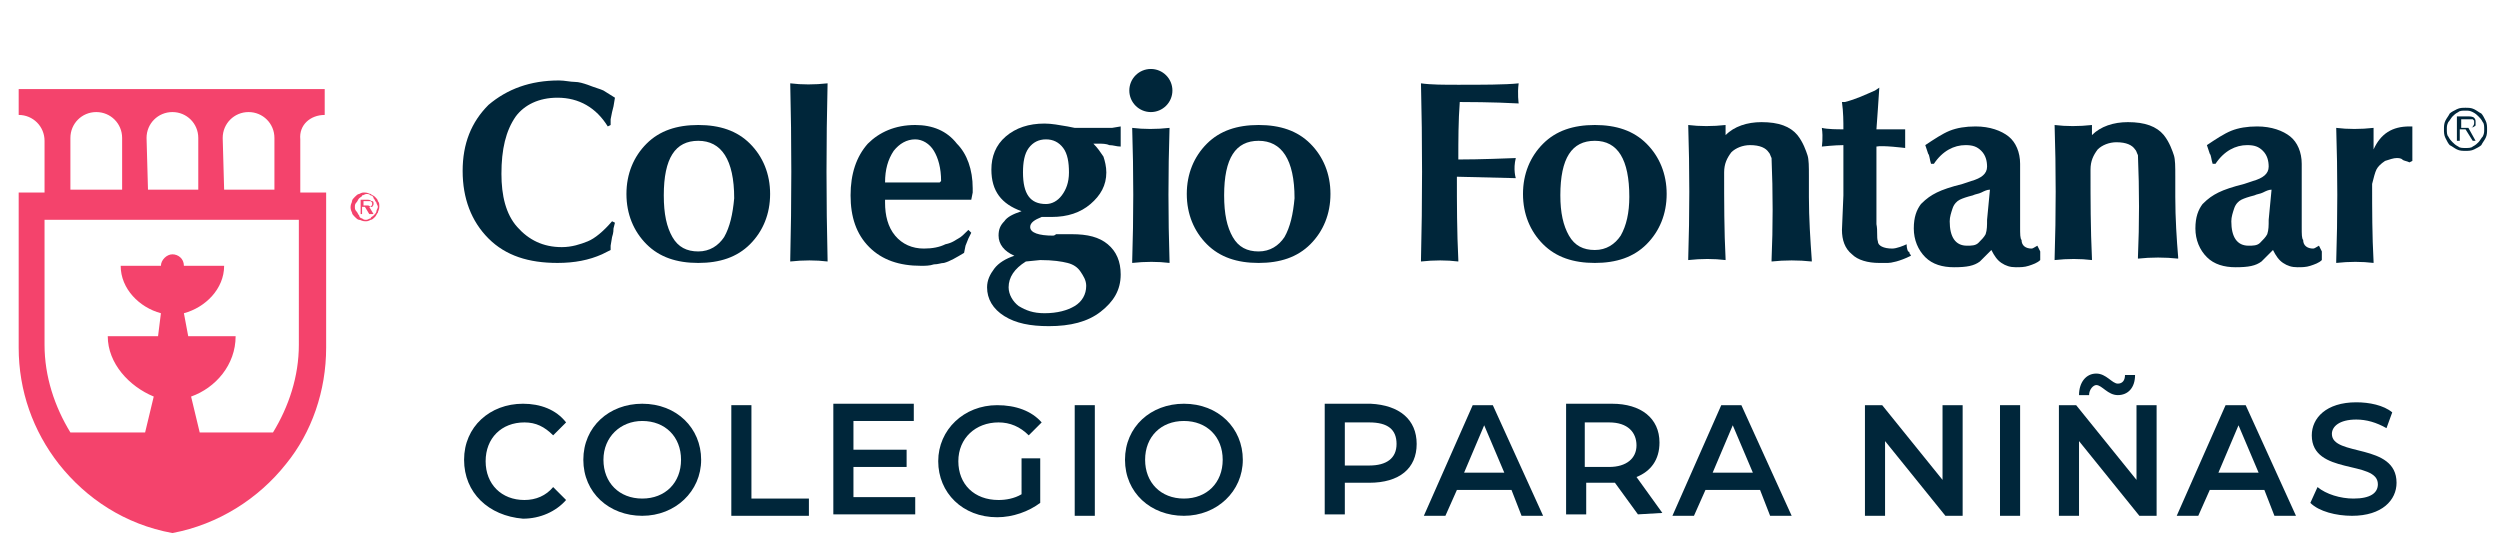
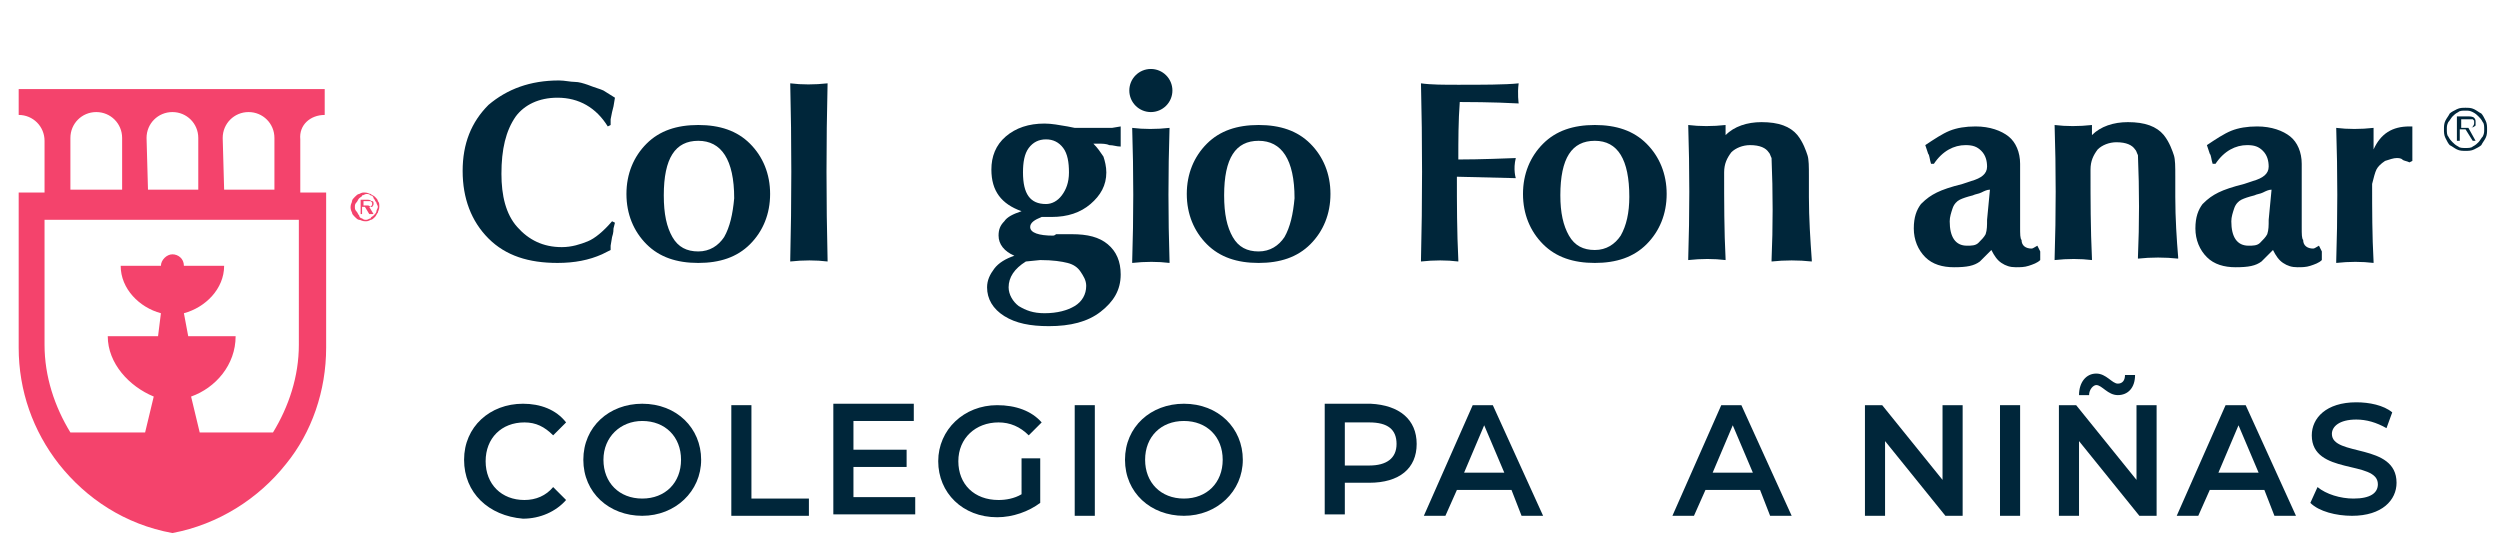
<svg xmlns="http://www.w3.org/2000/svg" version="1.1" x="0px" y="0px" viewBox="0 0 174 38" style="enable-background:new 0 0 174 38;" xml:space="preserve">
  <style type="text/css">
	.st0{fill:#00263A;}
	.st1{fill:#F4436C;}
</style>
  <g id="Capa_1">
    <g id="Capa_1_00000114037242764578616620000004702907096275946369_">
      <path class="st0" d="M32.3,32c0-2.3,1.8-3.9,4.1-3.9c1.2,0,2.3,0.4,3,1.3l-0.9,0.9c-0.6-0.6-1.2-0.9-2-0.9c-1.6,0-2.7,1.1-2.7,2.7    s1.1,2.7,2.7,2.7c0.8,0,1.5-0.3,2-0.9l0.9,0.9c-0.7,0.8-1.8,1.3-3,1.3C34,35.9,32.3,34.3,32.3,32L32.3,32z" />
      <path class="st0" d="M40.6,32c0-2.3,1.8-3.9,4.1-3.9c2.4,0,4.1,1.7,4.1,3.9s-1.8,3.9-4.1,3.9S40.6,34.3,40.6,32L40.6,32z M47.4,32    c0-1.6-1.1-2.7-2.7-2.7c-1.5,0-2.7,1.1-2.7,2.7s1.1,2.7,2.7,2.7C46.3,34.7,47.4,33.6,47.4,32z" />
      <path class="st0" d="M50.9,28.2h1.4v6.5h4v1.2h-5.4V28.2L50.9,28.2z" />
      <path class="st0" d="M63.7,34.6v1.2H58v-7.7h5.6v1.2h-4.2v2h3.7v1.2h-3.7v2.1H63.7z" />
      <path class="st0" d="M71.1,31.9h1.3V35c-0.8,0.6-1.9,1-3,1c-2.4,0-4.1-1.7-4.1-3.9s1.8-3.9,4.1-3.9c1.3,0,2.4,0.4,3.1,1.2    l-0.9,0.9c-0.6-0.6-1.3-0.9-2.1-0.9c-1.6,0-2.8,1.1-2.8,2.7s1.1,2.7,2.8,2.7c0.5,0,1.1-0.1,1.6-0.4L71.1,31.9L71.1,31.9z" />
      <path class="st0" d="M74.8,28.2h1.4v7.7h-1.4V28.2z" />
      <path class="st0" d="M78.3,32c0-2.3,1.8-3.9,4.1-3.9c2.4,0,4.1,1.7,4.1,3.9s-1.8,3.9-4.1,3.9C80.1,35.9,78.3,34.3,78.3,32z     M85.1,32c0-1.6-1.1-2.7-2.7-2.7s-2.7,1.1-2.7,2.7s1.1,2.7,2.7,2.7S85.1,33.6,85.1,32z" />
      <path class="st0" d="M98.6,30.9c0,1.7-1.2,2.7-3.3,2.7h-1.7v2.2h-1.4v-7.7h3.2C97.4,28.2,98.6,29.2,98.6,30.9L98.6,30.9z     M97.2,30.9c0-1-0.6-1.5-1.9-1.5h-1.7v3h1.7C96.5,32.4,97.2,31.9,97.2,30.9L97.2,30.9z" />
      <path class="st0" d="M105.2,34.1h-3.8l-0.8,1.8h-1.5l3.4-7.7h1.4l3.5,7.7h-1.5L105.2,34.1z M104.7,32.9l-1.4-3.3l-1.4,3.3H104.7z" />
-       <path class="st0" d="M114,35.8l-1.6-2.2c-0.1,0-0.2,0-0.3,0h-1.7v2.2h-1.4v-7.7h3.2c2,0,3.3,1,3.3,2.7c0,1.2-0.6,2-1.6,2.4    l1.8,2.5L114,35.8L114,35.8z M112,29.4h-1.7v3.1h1.7c1.2,0,1.9-0.6,1.9-1.5S113.3,29.4,112,29.4z" />
      <path class="st0" d="M122.5,34.1h-3.8l-0.8,1.8h-1.5l3.4-7.7h1.4l3.5,7.7h-1.5L122.5,34.1z M122,32.9l-1.4-3.3l-1.4,3.3H122z" />
      <path class="st0" d="M136.6,28.2v7.7h-1.2l-4.2-5.2v5.2h-1.4v-7.7h1.2l4.2,5.2v-5.2H136.6z" />
      <path class="st0" d="M139.2,28.2h1.4v7.7h-1.4V28.2z" />
      <path class="st0" d="M150.1,28.2v7.7h-1.2l-4.2-5.2v5.2h-1.4v-7.7h1.2l4.2,5.2v-5.2H150.1z M145.4,27.5h-0.7    c0-0.9,0.5-1.5,1.2-1.5s1.1,0.7,1.5,0.7c0.3,0,0.5-0.2,0.5-0.6h0.7c0,0.9-0.5,1.4-1.2,1.4s-1.1-0.7-1.5-0.7    C145.7,26.8,145.4,27.1,145.4,27.5z" />
      <path class="st0" d="M157.6,34.1h-3.8l-0.8,1.8h-1.5l3.4-7.7h1.4l3.5,7.7h-1.5L157.6,34.1z M157.2,32.9l-1.4-3.3l-1.4,3.3H157.2z" />
      <path class="st0" d="M160.8,35l0.5-1.1c0.6,0.5,1.6,0.8,2.5,0.8c1.2,0,1.7-0.4,1.7-1c0-1.7-4.6-0.6-4.6-3.4c0-1.2,1-2.3,3.1-2.3    c0.9,0,1.9,0.2,2.5,0.7l-0.4,1.1c-0.7-0.4-1.4-0.6-2.1-0.6c-1.2,0-1.7,0.5-1.7,1c0,1.6,4.5,0.6,4.5,3.4c0,1.2-1,2.3-3.1,2.3    C162.6,35.9,161.4,35.6,160.8,35L160.8,35z" />
    </g>
    <g id="Layer_1">
      <path class="st0" d="M111,8.7c-1.5,0-2.7,0.4-3.6,1.3c-0.9,0.9-1.4,2.1-1.4,3.5s0.5,2.6,1.4,3.5s2.1,1.3,3.6,1.3s2.7-0.4,3.6-1.3    s1.4-2.1,1.4-3.5s-0.5-2.6-1.4-3.5C113.7,9.1,112.5,8.7,111,8.7L111,8.7z M112.8,16.4c-0.4,0.6-1,1-1.8,1c-0.8,0-1.4-0.3-1.8-1    c-0.4-0.7-0.6-1.6-0.6-2.8c0-2.6,0.8-3.8,2.4-3.8s2.4,1.3,2.4,3.9C113.4,14.8,113.2,15.7,112.8,16.4L112.8,16.4z" />
-       <path class="st0" d="M132.8,17.5c0,0-0.1-0.2-0.1-0.5c-0.2,0.1-0.7,0.3-1,0.3c-0.6,0-1-0.2-1-0.5c-0.1-0.3,0-0.7-0.1-1.2    c0-0.5,0-1.1,0-1.8v-3.6c0.4-0.1,2,0.1,2,0.1s0-0.6,0-1.3C131.8,9,130.6,9,130.6,9l0.1-1.4l0.1-1.5l-0.3,0.2    c-0.7,0.3-1.3,0.6-2.1,0.8l-0.2,0c0.1,0.7,0.1,1.4,0.1,1.9v0c-0.4,0-1.1,0-1.5-0.1c0.1,0.7,0,1.3,0,1.3s0.9-0.1,1.5-0.1v3.5    l-0.1,2.4c0,0.7,0.2,1.3,0.7,1.7c0.4,0.4,1.1,0.6,1.9,0.6c0.2,0,0.4,0,0.6,0c0.2,0,0.8-0.1,1.6-0.5c0-0.1-0.1-0.1-0.1-0.2    S132.8,17.5,132.8,17.5L132.8,17.5z" />
      <path class="st0" d="M141.8,17.1c-0.2,0.1-0.3,0.2-0.4,0.2c-0.4,0-0.7-0.2-0.7-0.6c-0.1-0.1-0.1-0.4-0.1-0.9v-4.4    c0-0.8-0.3-1.5-0.8-1.9c-0.5-0.4-1.3-0.7-2.3-0.7c-0.7,0-1.3,0.1-1.8,0.3c-0.5,0.2-1.1,0.6-1.7,1l0.2,0.6c0.1,0.1,0.1,0.4,0.2,0.7    h0.2c0.6-0.9,1.4-1.3,2.2-1.3c0.5,0,0.8,0.1,1.1,0.4c0.3,0.3,0.4,0.7,0.4,1.1c0,0.5-0.4,0.8-1.1,1l-0.6,0.2    c-0.8,0.2-1.4,0.4-1.8,0.6c-0.4,0.2-0.7,0.4-1.1,0.8c-0.3,0.4-0.5,0.9-0.5,1.7c0,0.8,0.3,1.5,0.8,2c0.5,0.5,1.2,0.7,2,0.7    c0.9,0,1.4-0.1,1.8-0.4l0.6-0.6l0.2-0.2c0.2,0.4,0.4,0.7,0.7,0.9c0.3,0.2,0.6,0.3,1,0.3c0.3,0,0.6,0,0.9-0.1    c0.3-0.1,0.6-0.2,0.8-0.4l0-0.6L141.8,17.1L141.8,17.1z M138.3,15.3c0,0.4,0,0.7-0.1,1c-0.1,0.2-0.3,0.4-0.5,0.6    c-0.2,0.2-0.5,0.2-0.8,0.2c-0.8,0-1.2-0.6-1.2-1.7c0-0.3,0.1-0.6,0.2-0.9c0.1-0.3,0.3-0.5,0.5-0.6s0.5-0.2,0.9-0.3    c0.2-0.1,0.4-0.1,0.6-0.2c0.2-0.1,0.4-0.2,0.6-0.2L138.3,15.3L138.3,15.3z" />
      <path class="st0" d="M161.4,17.1c-0.2,0.1-0.3,0.2-0.4,0.2c-0.4,0-0.7-0.2-0.7-0.6c-0.1-0.1-0.1-0.4-0.1-0.9v-4.4    c0-0.8-0.3-1.5-0.8-1.9c-0.5-0.4-1.3-0.7-2.3-0.7c-0.7,0-1.3,0.1-1.8,0.3c-0.5,0.2-1.1,0.6-1.7,1l0.2,0.6c0.1,0.1,0.1,0.4,0.2,0.7    h0.2c0.6-0.9,1.4-1.3,2.2-1.3c0.5,0,0.8,0.1,1.1,0.4c0.3,0.3,0.4,0.7,0.4,1.1c0,0.5-0.4,0.8-1.1,1l-0.6,0.2    c-0.8,0.2-1.4,0.4-1.8,0.6c-0.4,0.2-0.7,0.4-1.1,0.8c-0.3,0.4-0.5,0.9-0.5,1.7c0,0.8,0.3,1.5,0.8,2c0.5,0.5,1.2,0.7,2,0.7    c0.9,0,1.4-0.1,1.8-0.4l0.6-0.6l0.2-0.2c0.2,0.4,0.4,0.7,0.7,0.9c0.3,0.2,0.6,0.3,1,0.3c0.3,0,0.6,0,0.9-0.1    c0.3-0.1,0.6-0.2,0.8-0.4l0-0.6L161.4,17.1L161.4,17.1z M157.9,15.3c0,0.4,0,0.7-0.1,1c-0.1,0.2-0.3,0.4-0.5,0.6    c-0.2,0.2-0.5,0.2-0.8,0.2c-0.8,0-1.2-0.6-1.2-1.7c0-0.3,0.1-0.6,0.2-0.9c0.1-0.3,0.3-0.5,0.5-0.6c0.2-0.1,0.5-0.2,0.9-0.3    c0.2-0.1,0.4-0.1,0.6-0.2c0.2-0.1,0.4-0.2,0.6-0.2L157.9,15.3L157.9,15.3z" />
      <path class="st0" d="M38.8,6.8c1.5,0,2.7,0.7,3.5,2l0.2-0.1l0-0.4l0.1-0.5l0.1-0.4l0.1-0.6L42,6.3c-0.2-0.1-0.6-0.2-1.1-0.4    c-0.3-0.1-0.6-0.2-0.9-0.2c-0.3,0-0.7-0.1-1.1-0.1c-2,0-3.6,0.6-4.9,1.7c-1.2,1.2-1.8,2.7-1.8,4.6s0.6,3.5,1.8,4.7    s2.8,1.7,4.8,1.7c1.2,0,2.2-0.2,3.1-0.6l0.6-0.3v-0.3l0.1-0.6c0.1-0.3,0.1-0.5,0.1-0.6l0.1-0.4l-0.2-0.1c-0.6,0.7-1.2,1.2-1.7,1.4    s-1.1,0.4-1.8,0.4c-1.3,0-2.3-0.5-3.1-1.4c-0.8-0.9-1.1-2.2-1.1-3.7c0-1.7,0.3-3,1-4C36.5,7.3,37.5,6.8,38.8,6.8L38.8,6.8z" />
      <path class="st0" d="M48.6,8.7c-1.5,0-2.7,0.4-3.6,1.3s-1.4,2.1-1.4,3.5s0.5,2.6,1.4,3.5c0.9,0.9,2.1,1.3,3.6,1.3s2.7-0.4,3.6-1.3    c0.9-0.9,1.4-2.1,1.4-3.5s-0.5-2.6-1.4-3.5C51.3,9.1,50.1,8.7,48.6,8.7L48.6,8.7z M50.4,16.5c-0.4,0.6-1,1-1.8,1    c-0.8,0-1.4-0.3-1.8-1c-0.4-0.7-0.6-1.6-0.6-2.9c0-2.6,0.8-3.8,2.4-3.8c1.6,0,2.5,1.3,2.5,4C51,14.9,50.8,15.8,50.4,16.5    L50.4,16.5z" />
-       <path class="st0" d="M63.7,8.7c-1.4,0-2.5,0.5-3.3,1.3c-0.8,0.9-1.2,2.1-1.2,3.6s0.4,2.7,1.3,3.6s2.1,1.3,3.6,1.3    c0.3,0,0.6,0,0.9-0.1c0.3,0,0.5-0.1,0.7-0.1c0.4-0.1,0.9-0.4,1.4-0.7l0.1-0.5l0.2-0.5l0.2-0.4L67.4,16c-0.3,0.3-0.5,0.5-0.7,0.6    c-0.2,0.1-0.4,0.3-0.9,0.4c-0.4,0.2-0.9,0.3-1.5,0.3c-0.8,0-1.5-0.3-2-0.9c-0.5-0.6-0.7-1.4-0.7-2.3v-0.2h6l0.1-0.5l0-0.3    c0-1.3-0.4-2.4-1.1-3.1C65.9,9.1,64.9,8.7,63.7,8.7L63.7,8.7z M65.4,12.7l-3.8,0c0-0.9,0.2-1.6,0.6-2.2c0.4-0.5,0.9-0.8,1.5-0.8    c0.5,0,1,0.3,1.3,0.8c0.3,0.5,0.5,1.2,0.5,2.1L65.4,12.7L65.4,12.7z" />
      <path class="st0" d="M76.9,8.9h-2.1l-0.5-0.1c-0.6-0.1-1.1-0.2-1.6-0.2c-1.1,0-2,0.3-2.7,0.9c-0.7,0.6-1,1.4-1,2.3    c0,1.5,0.7,2.4,2.1,2.9c-0.6,0.2-1,0.4-1.2,0.7c-0.3,0.3-0.4,0.6-0.4,1c0,0.6,0.4,1.1,1.1,1.4c-0.6,0.2-1.1,0.5-1.4,0.9    c-0.3,0.4-0.5,0.8-0.5,1.3c0,0.8,0.4,1.5,1.2,2c0.8,0.5,1.8,0.7,3.1,0.7c1.5,0,2.7-0.3,3.6-1c0.9-0.7,1.4-1.5,1.4-2.6    c0-0.9-0.3-1.6-0.9-2.1c-0.6-0.5-1.4-0.7-2.5-0.7h-1.1c0,0-0.1,0.1-0.2,0.1c-1,0-1.6-0.2-1.6-0.6c0-0.3,0.3-0.5,0.8-0.7h0.7    c1.1,0,2-0.3,2.7-0.9c0.7-0.6,1.1-1.3,1.1-2.2c0-0.4-0.1-0.8-0.2-1.1c-0.2-0.3-0.4-0.6-0.7-0.9h0.4c0.2,0,0.5,0,0.7,0.1    c0.3,0,0.5,0.1,0.8,0.1V9.5l0-0.7l-0.6,0.1L76.9,8.9L76.9,8.9z M72.4,18.1c0.9,0,1.5,0.1,1.9,0.2c0.4,0.1,0.7,0.3,0.9,0.6    c0.2,0.3,0.4,0.6,0.4,1c0,0.6-0.3,1.1-0.8,1.4c-0.5,0.3-1.2,0.5-2.1,0.5c-0.8,0-1.3-0.2-1.8-0.5c-0.4-0.3-0.7-0.8-0.7-1.3    c0-0.7,0.4-1.3,1.2-1.8L72.4,18.1L72.4,18.1z M73.9,13.6c-0.3,0.4-0.7,0.6-1.1,0.6c-1.1,0-1.6-0.7-1.6-2.2c0-0.7,0.1-1.3,0.4-1.7    c0.3-0.4,0.7-0.6,1.2-0.6c0.5,0,0.9,0.2,1.2,0.6c0.3,0.4,0.4,1,0.4,1.7C74.4,12.7,74.2,13.2,73.9,13.6L73.9,13.6z" />
      <path class="st0" d="M87.6,8.7c-1.5,0-2.7,0.4-3.6,1.3c-0.9,0.9-1.4,2.1-1.4,3.5s0.5,2.6,1.4,3.5c0.9,0.9,2.1,1.3,3.6,1.3    s2.7-0.4,3.6-1.3c0.9-0.9,1.4-2.1,1.4-3.5s-0.5-2.6-1.4-3.5C90.3,9.1,89.1,8.7,87.6,8.7L87.6,8.7z M89.4,16.5c-0.4,0.6-1,1-1.8,1    c-0.8,0-1.4-0.3-1.8-1c-0.4-0.7-0.6-1.6-0.6-2.9c0-2.6,0.8-3.8,2.4-3.8c1.6,0,2.5,1.3,2.5,4C90,14.9,89.8,15.8,89.4,16.5    L89.4,16.5z" />
      <path class="st0" d="M57.6,5.8c-0.9,0.1-1.8,0.1-2.6,0l0,0c0.1,4.1,0.1,8.2,0,12.3l0,0.1c0.9-0.1,1.8-0.1,2.6,0l0,0l0-0.1    C57.5,14,57.5,9.9,57.6,5.8L57.6,5.8L57.6,5.8z" />
      <path class="st0" d="M81.4,8.9c-0.9,0.1-1.8,0.1-2.6,0l0,0c0.1,3.1,0.1,6.2,0,9.3l0,0.1c0.9-0.1,1.8-0.1,2.6,0l0,0l0-0.1    C81.3,15.1,81.3,12,81.4,8.9L81.4,8.9L81.4,8.9z" />
      <circle class="st0" cx="80.1" cy="6.3" r="1.5" />
      <path class="st0" d="M101.5,5.9L101.5,5.9L101.5,5.9c-1,0-1.9,0-2.6-0.1c0,0,0,0,0,0c0,0,0,0,0,0l0,0c0.1,4.1,0.1,8.2,0,12.3    l0,0.1c0.9-0.1,1.8-0.1,2.6,0l0,0l0-0.1c-0.1-2-0.1-3.9-0.1-5.8l4.1,0.1c0,0-0.2-0.6,0-1.4c-2.5,0.1-3.7,0.1-4,0.1    c0-1.3,0-2.7,0.1-4c0.3,0,2.3,0,4.1,0.1c0,0-0.1-0.7,0-1.4C104.8,5.9,103.1,5.9,101.5,5.9L101.5,5.9z" />
      <path class="st0" d="M167.7,8.8c-1.2,0-2,0.5-2.5,1.6c0-0.5,0-1,0-1.5l0,0c-0.9,0.1-1.8,0.1-2.6,0l0,0c0.1,3.1,0.1,6.2,0,9.3    l0,0.1c0.9-0.1,1.8-0.1,2.6,0l0,0l0-0.1c-0.1-1.8-0.1-3.6-0.1-5.4c0.1-0.4,0.2-0.8,0.3-1c0.1-0.2,0.3-0.4,0.6-0.6    c0.3-0.1,0.6-0.2,0.8-0.2c0.1,0,0.3,0,0.4,0.1s0.3,0.1,0.5,0.2l0.2-0.1V10l0-1.2L167.7,8.8L167.7,8.8z" />
      <path class="st0" d="M125.9,13.7C125.9,13.7,125.9,13.7,125.9,13.7l0-1.4c0-0.7,0-1.2-0.1-1.5c-0.1-0.3-0.3-0.9-0.7-1.4    c-0.5-0.6-1.3-0.9-2.5-0.9c-1,0-1.9,0.3-2.5,0.9c0-0.2,0-0.5,0-0.7l0,0c-0.9,0.1-1.8,0.1-2.6,0l0,0c0.1,3.1,0.1,6.2,0,9.3l0,0.1    c0.9-0.1,1.8-0.1,2.6,0l0,0l0-0.1C120,16.1,120,14,120,12l0,0c0-0.6,0.2-1,0.5-1.4c0.3-0.3,0.8-0.5,1.3-0.5c0.7,0,1.1,0.2,1.3,0.5    c0.1,0.1,0.1,0.2,0.2,0.4c0.1,2.4,0.1,4.8,0,7.1l0,0.1c0.9-0.1,1.9-0.1,2.8,0l0,0l0-0.1C126,16.7,125.9,15.2,125.9,13.7    L125.9,13.7z" />
      <path class="st0" d="M151.4,13.7C151.4,13.7,151.4,13.7,151.4,13.7l0-1.4c0-0.7,0-1.2-0.1-1.5c-0.1-0.3-0.3-0.9-0.7-1.4    c-0.5-0.6-1.3-0.9-2.5-0.9c-1,0-1.9,0.3-2.5,0.9c0-0.2,0-0.5,0-0.7l0,0c-0.9,0.1-1.8,0.1-2.6,0l0,0c0.1,3.1,0.1,6.2,0,9.3l0,0.1    c0.9-0.1,1.8-0.1,2.6,0l0,0l0-0.1c-0.1-2.1-0.1-4.1-0.1-6.2l0,0c0-0.6,0.2-1,0.5-1.4c0.3-0.3,0.8-0.5,1.3-0.5    c0.7,0,1.1,0.2,1.3,0.5c0.1,0.1,0.1,0.2,0.2,0.4c0.1,2.4,0.1,4.8,0,7.1l0,0.1c0.9-0.1,1.9-0.1,2.8,0l0,0l0-0.1    C151.5,16.7,151.4,15.2,151.4,13.7L151.4,13.7z" />
      <path class="st0" d="M171.6,10.5c-0.2,0-0.4,0-0.6-0.1c-0.2-0.1-0.3-0.2-0.5-0.3c-0.1-0.1-0.2-0.3-0.3-0.5    c-0.1-0.2-0.1-0.4-0.1-0.6c0-0.2,0-0.4,0.1-0.6c0.1-0.2,0.2-0.3,0.3-0.5c0.1-0.1,0.3-0.2,0.5-0.3c0.2-0.1,0.4-0.1,0.6-0.1    c0.2,0,0.4,0,0.6,0.1c0.2,0.1,0.3,0.2,0.5,0.3c0.1,0.1,0.2,0.3,0.3,0.5c0.1,0.2,0.1,0.4,0.1,0.6s0,0.4-0.1,0.6    c-0.1,0.2-0.2,0.3-0.3,0.5c-0.1,0.1-0.3,0.2-0.5,0.3C172,10.5,171.8,10.5,171.6,10.5z M171.6,10.3c0.2,0,0.4,0,0.5-0.1    c0.2-0.1,0.3-0.2,0.4-0.3c0.1-0.1,0.2-0.3,0.3-0.4c0.1-0.2,0.1-0.3,0.1-0.5s0-0.4-0.1-0.5c-0.1-0.2-0.2-0.3-0.3-0.4    c-0.1-0.1-0.2-0.2-0.4-0.3s-0.3-0.1-0.5-0.1c-0.2,0-0.4,0-0.5,0.1c-0.2,0.1-0.3,0.2-0.4,0.3c-0.1,0.1-0.2,0.3-0.3,0.4    c-0.1,0.2-0.1,0.3-0.1,0.5s0,0.4,0.1,0.5c0.1,0.2,0.2,0.3,0.3,0.4c0.1,0.1,0.2,0.2,0.4,0.3C171.2,10.3,171.4,10.3,171.6,10.3z     M172.3,9.8h-0.2L171.6,9h-0.4v0.8H171V8.1h0.7c0.2,0,0.4,0,0.5,0.1c0.1,0.1,0.1,0.2,0.1,0.3c0,0.1,0,0.2,0,0.2    c0,0.1-0.1,0.1-0.1,0.1c0,0-0.1,0.1-0.2,0.1c-0.1,0-0.1,0-0.2,0L172.3,9.8L172.3,9.8z M171.6,8.9h0.2c0.1,0,0.1,0,0.2,0    s0.1,0,0.1-0.1c0,0,0.1-0.1,0.1-0.2c0-0.1,0-0.1,0-0.2c0,0-0.1-0.1-0.1-0.1c0,0-0.1,0-0.1,0c-0.1,0-0.1,0-0.2,0h-0.5v0.6    L171.6,8.9L171.6,8.9z" />
      <path class="st1" d="M26.3,14c0-0.1-0.1-0.2-0.2-0.3c-0.1-0.1-0.2-0.1-0.3-0.2c-0.1,0-0.2-0.1-0.4-0.1s-0.2,0-0.4,0.1    c-0.1,0-0.2,0.1-0.3,0.2c-0.1,0.1-0.2,0.2-0.2,0.3c0,0.1-0.1,0.2-0.1,0.4c0,0.1,0,0.2,0.1,0.4c0,0.1,0.1,0.2,0.2,0.3    c0.1,0.1,0.2,0.2,0.3,0.2c0.1,0,0.2,0.1,0.4,0.1s0.2,0,0.4-0.1c0.1,0,0.2-0.1,0.3-0.2c0.1-0.1,0.1-0.2,0.2-0.3    c0-0.1,0.1-0.2,0.1-0.4C26.4,14.2,26.4,14.1,26.3,14z M26.2,14.7c0,0.1-0.1,0.2-0.2,0.3c-0.1,0.1-0.2,0.1-0.2,0.2    c-0.1,0-0.2,0.1-0.3,0.1c-0.1,0-0.2,0-0.3-0.1c-0.1,0-0.2-0.1-0.2-0.2c-0.1-0.1-0.1-0.2-0.2-0.3s-0.1-0.2-0.1-0.3    c0-0.1,0-0.2,0.1-0.3s0.1-0.2,0.2-0.3c0.1-0.1,0.2-0.1,0.2-0.2c0.1,0,0.2-0.1,0.3-0.1s0.2,0,0.3,0.1c0.1,0,0.2,0.1,0.2,0.2    c0.1,0.1,0.1,0.2,0.2,0.3c0,0.1,0.1,0.2,0.1,0.3C26.3,14.5,26.2,14.6,26.2,14.7z" />
      <path class="st1" d="M25.9,14.4C25.9,14.3,25.9,14.3,25.9,14.4c0.1-0.1,0.1-0.2,0.1-0.2c0-0.1,0-0.2-0.1-0.2    c-0.1,0-0.1-0.1-0.3-0.1h-0.5v1h0.1v-0.5h0.2l0.3,0.5H26l-0.3-0.5c0,0,0.1,0,0.1,0C25.8,14.4,25.8,14.4,25.9,14.4L25.9,14.4z     M25.6,14.3h-0.3V14h0.3c0,0,0.1,0,0.1,0s0.1,0,0.1,0c0,0,0,0,0.1,0.1c0,0,0,0.1,0,0.1c0,0.1,0,0.1,0,0.1s-0.1,0-0.1,0.1    C25.7,14.3,25.6,14.3,25.6,14.3L25.6,14.3z" />
      <path class="st1" d="M22.6,8V6.2H1.3V8l0,0c1,0,1.8,0.8,1.8,1.8v3.6H1.3l0,10.8c0,3,1,5.8,2.8,8.1c1.9,2.4,4.6,4.2,7.9,4.8l0,0    c3.2-0.6,6-2.4,7.9-4.8c1.8-2.2,2.8-5.1,2.8-8.1V13.4h-1.8V9.7C20.8,8.7,21.6,8,22.6,8L22.6,8z M15.5,9.6c0-1,0.8-1.8,1.8-1.8    s1.8,0.8,1.8,1.8v3.6h-3.5L15.5,9.6L15.5,9.6z M10.2,9.6c0-1,0.8-1.8,1.8-1.8s1.8,0.8,1.8,1.8v3.6h-3.5L10.2,9.6L10.2,9.6z     M4.9,9.6c0-1,0.8-1.8,1.8-1.8s1.8,0.8,1.8,1.8v3.6H4.9L4.9,9.6L4.9,9.6z M20.8,24c0,2.2-0.7,4.3-1.8,6.1h-5.1l-0.6-2.5    c1.7-0.6,3.1-2.2,3.1-4.2l-3.3,0l-0.3-1.6c1.5-0.4,2.8-1.7,2.8-3.3h-2.8c0,0,0,0,0,0c0-0.5-0.4-0.8-0.8-0.8s-0.8,0.4-0.8,0.8    c0,0,0,0,0,0l-2.8,0c0,0,0,0,0,0c0,1.6,1.3,2.9,2.8,3.3L11,23.4l-3.5,0c0,0,0,0,0,0c0,1.9,1.5,3.5,3.2,4.2l-0.6,2.5H4.9    c-1.1-1.8-1.8-3.9-1.8-6.1v-8.7h17.7V24L20.8,24z" />
    </g>
  </g>
  <g id="Capa_2">
</g>
</svg>